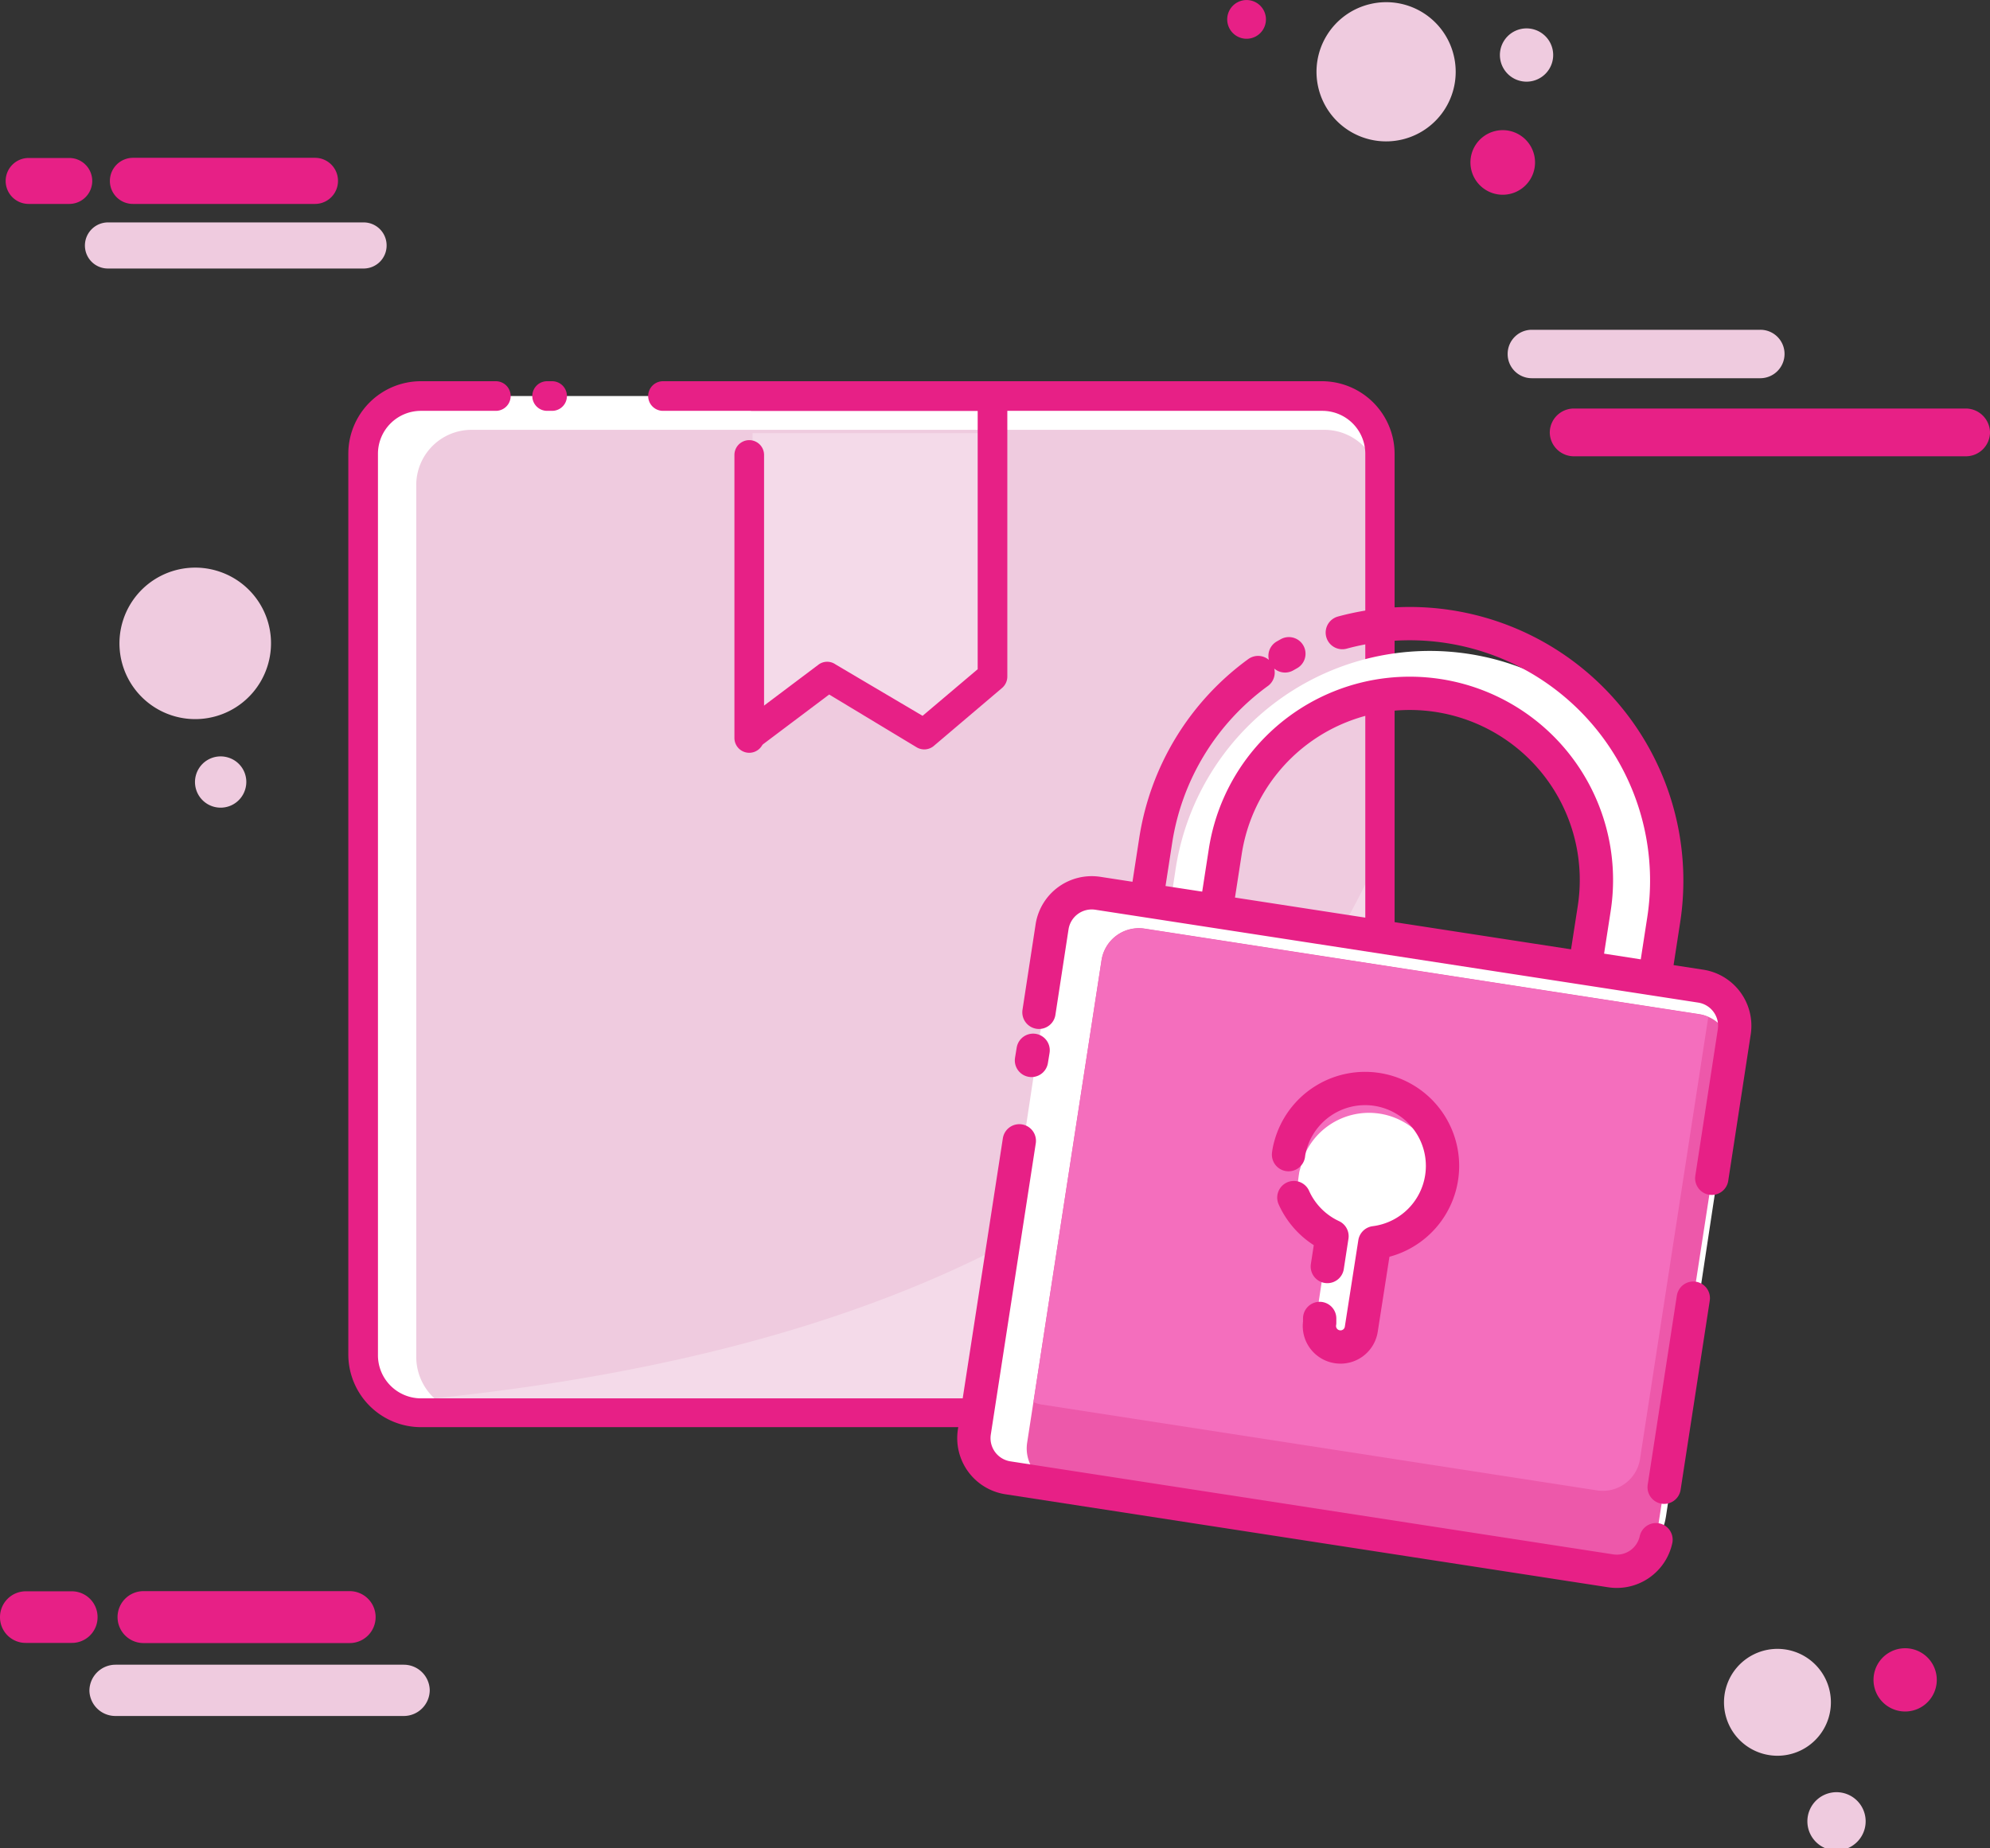
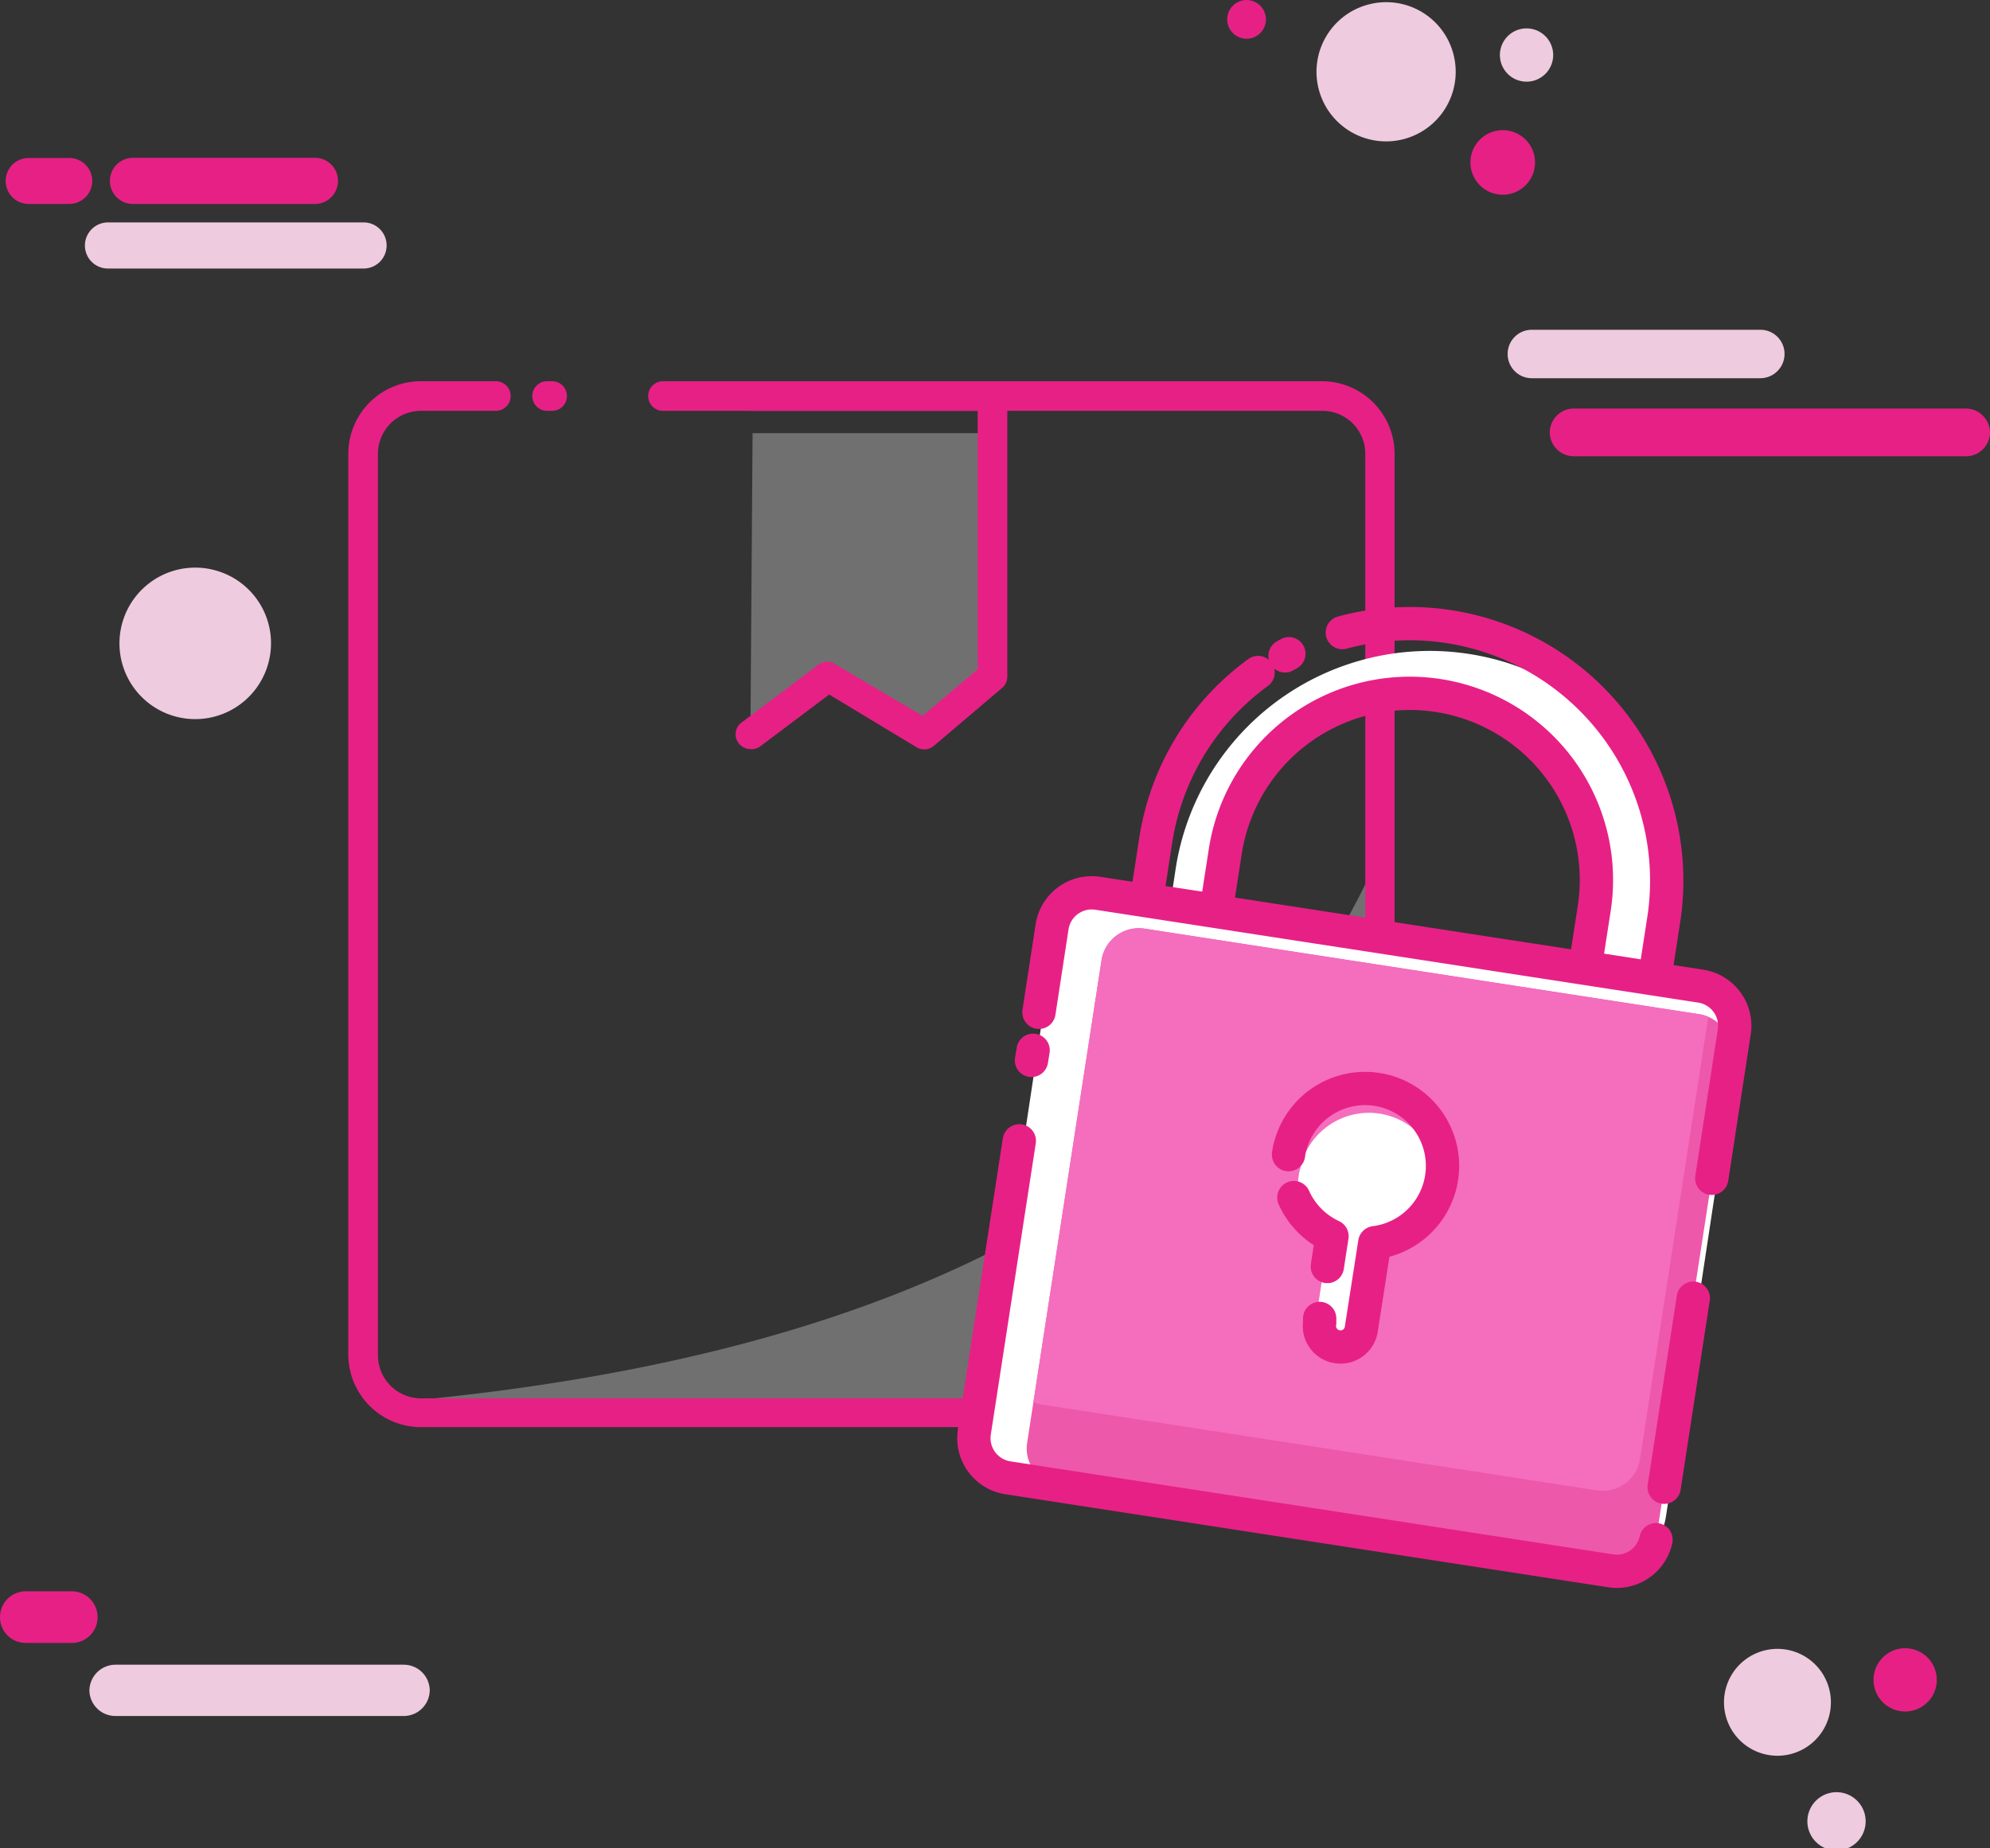
<svg xmlns="http://www.w3.org/2000/svg" id="Calque_1" data-name="Calque 1" viewBox="0 0 119.52 111.03">
  <rect x="0" y="0" width="119.52" height="111.03" fill="#333333" stroke="none" />
  <defs>
    <style>.cls-1,.cls-3{fill:#fff;}.cls-2{fill:#efcbdf;}.cls-3{opacity:0.3;}.cls-4{fill:#e72086;}.cls-5{fill:#ed58aa;}.cls-6{fill:#f46ebd;}.cls-7{fill:none;stroke:#e72086;stroke-linecap:round;stroke-linejoin:round;stroke-width:2px;}</style>
  </defs>
  <title>illustration-security</title>
  <g id="Package">
-     <rect class="cls-1" x="21.81" y="23.79" width="61.05" height="61.05" rx="3.47" />
-     <path class="cls-2" d="M82.87,29.18v52.3a3.33,3.33,0,0,1-3.29,3.36H28.3A3.24,3.24,0,0,1,26.09,84,3.4,3.4,0,0,1,25,81.48V29.18a3.32,3.32,0,0,1,3.29-3.36H79.58A3.33,3.33,0,0,1,82.87,29.18Z" />
    <path class="cls-3" d="M82.87,51.26V81.48a3.33,3.33,0,0,1-3.29,3.36H28.3A3.24,3.24,0,0,1,26.09,84C61.43,80.32,76.13,66.44,82.87,51.26Z" />
    <path class="cls-4" d="M79.39,85.73H25.28a4.37,4.37,0,0,1-4.36-4.36V27.26a4.36,4.36,0,0,1,4.36-4.36h4.5a.89.89,0,0,1,0,1.78h-4.5a2.58,2.58,0,0,0-2.58,2.58V81.37A2.59,2.59,0,0,0,25.28,84H79.39A2.59,2.59,0,0,0,82,81.37V27.26a2.58,2.58,0,0,0-2.59-2.58H39.82a.89.89,0,0,1,0-1.78H79.39a4.37,4.37,0,0,1,4.37,4.36V81.37A4.37,4.37,0,0,1,79.39,85.73Z" />
    <path class="cls-4" d="M33.16,24.68h-.3a.89.89,0,0,1,0-1.78h.3a.89.89,0,0,1,0,1.78Z" />
    <polyline class="cls-3" points="45.2 26.02 59.61 26.02 59.61 40.65 55.5 44.14 49.71 40.65 45.07 44.14" />
    <path class="cls-4" d="M45.07,45a.9.9,0,0,1-.71-.36.88.88,0,0,1,.18-1.24l4.64-3.49a.87.87,0,0,1,1,0L55.41,43l3.31-2.8V24.68H45.2a.89.89,0,0,1,0-1.78H59.61a.89.89,0,0,1,.89.89V40.65a.9.9,0,0,1-.32.68l-4.11,3.49a.89.89,0,0,1-1,.08l-5.27-3.18-4.16,3.13A.9.9,0,0,1,45.07,45Z" />
-     <path class="cls-4" d="M45,45.22a.89.89,0,0,1-.89-.89v-17a.89.89,0,0,1,1.78,0v17A.89.89,0,0,1,45,45.22Z" />
    <path class="cls-1" d="M97.7,44.62a15.44,15.44,0,0,0-27.09,7.57l-.32,2.12,2.75.43.55-3.55a11.21,11.21,0,1,1,22.16,3.42l-.55,3.55,4.18.65.55-3.56A15.34,15.34,0,0,0,97.7,44.62Z" />
    <rect class="cls-1" x="60.61" y="56.23" width="41.46" height="35.54" rx="3.57" transform="matrix(0.99, 0.15, -0.15, 0.99, 12.24, -11.54)" />
    <path class="cls-5" d="M103.94,63.51l-4.48,29a2.25,2.25,0,0,1-2.57,1.89L63.58,89.24a2.26,2.26,0,0,1-1.89-2.57l4.47-29a2.27,2.27,0,0,1,2.58-1.89l33.31,5.14a2.05,2.05,0,0,1,.55.16A2.26,2.26,0,0,1,103.94,63.51Z" />
    <path class="cls-6" d="M102.6,61.09,98.5,87.64a2.26,2.26,0,0,1-2.57,1.89L62.62,84.38a1.67,1.67,0,0,1-.55-.16l4.09-26.54a2.27,2.27,0,0,1,2.58-1.89l33.31,5.14A2.05,2.05,0,0,1,102.6,61.09Z" />
    <line class="cls-7" x1="61.95" y1="63.7" x2="62.05" y2="63.09" />
    <path class="cls-7" d="M99.46,92.49a2.41,2.41,0,0,1-2.72,1.87L60.52,88.77a2.41,2.41,0,0,1-2-2.75l2.7-17.49" />
    <line class="cls-7" x1="101.7" y1="77.98" x2="99.95" y2="89.34" />
    <path class="cls-7" d="M62.4,60.81l.79-5.15a2.41,2.41,0,0,1,2.75-2l36.22,5.58a2.41,2.41,0,0,1,2,2.75l-1.35,8.79" />
    <path class="cls-1" d="M78.05,70.33c-.35,2,0,3.33,1.72,4.11L79,79.53a1.15,1.15,0,0,0,1,1.32h0c.63.1,2-.22,2.06-.85l.73-4.73A4.23,4.23,0,1,0,78.13,70c0,.12-.06.24-.08.36" />
    <path class="cls-7" d="M79.26,79.2l0,.25a1.26,1.26,0,0,0,1.06,1.45h0a1.26,1.26,0,0,0,1.44-1.06l.81-5.19a4.65,4.65,0,1,0-5.07-5.83,3.45,3.45,0,0,0-.11.54" />
    <path class="cls-7" d="M77.71,71.94A4.66,4.66,0,0,0,80,74.26l-.28,1.82" />
    <path class="cls-7" d="M77.41,39.27l-.23.13m-1.62,1a15.36,15.36,0,0,0-6.15,10.1l-.55,3.56,4.18.64.55-3.55a11.21,11.21,0,1,1,22.16,3.42l-.55,3.55,4.18.65.55-3.56A15.44,15.44,0,0,0,80.62,38" />
  </g>
  <path class="cls-2" d="M87.31,3.32a4.18,4.18,0,1,1-5-3.08A4.17,4.17,0,0,1,87.31,3.32Z" />
  <path class="cls-2" d="M93.24,2.93a1.6,1.6,0,1,1-1.93-1.18A1.6,1.6,0,0,1,93.24,2.93Z" />
  <path class="cls-4" d="M92.14,9.3a1.94,1.94,0,1,1-2.33-1.43A1.94,1.94,0,0,1,92.14,9.3Z" />
  <path class="cls-4" d="M76,.89a1.16,1.16,0,1,1-2.26.55A1.16,1.16,0,1,1,76,.89Z" />
  <path class="cls-4" d="M118.06,27.41H94.53A1.45,1.45,0,0,1,93.08,26h0a1.45,1.45,0,0,1,1.45-1.46h23.53A1.46,1.46,0,0,1,119.52,26h0A1.45,1.45,0,0,1,118.06,27.41Z" />
  <path class="cls-2" d="M105.73,22.72H92a1.45,1.45,0,0,1-1.45-1.46h0A1.45,1.45,0,0,1,92,19.81h13.72a1.45,1.45,0,0,1,1.46,1.45h0A1.46,1.46,0,0,1,105.73,22.72Z" />
  <path class="cls-2" d="M6.49,16.13H21.84a1.38,1.38,0,0,0,1.38-1.38h0a1.38,1.38,0,0,0-1.38-1.39H6.49A1.39,1.39,0,0,0,5.1,14.75h0A1.38,1.38,0,0,0,6.49,16.13Z" />
  <path class="cls-4" d="M8,12.25H18.92a1.38,1.38,0,0,0,1.38-1.38h0a1.38,1.38,0,0,0-1.38-1.39H8A1.39,1.39,0,0,0,6.6,10.87h0A1.38,1.38,0,0,0,8,12.25Z" />
  <path class="cls-4" d="M4.16,12.25H1.72A1.38,1.38,0,0,1,.34,10.87h0A1.38,1.38,0,0,1,1.72,9.49H4.16a1.38,1.38,0,0,1,1.38,1.38h0A1.38,1.38,0,0,1,4.16,12.25Z" />
  <path class="cls-2" d="M109.82,103.21a3.21,3.21,0,1,1-2.06-4A3.21,3.21,0,0,1,109.82,103.21Z" />
  <path class="cls-2" d="M112,109.83a1.75,1.75,0,1,1-3.32-1.08,1.75,1.75,0,0,1,3.32,1.08Z" />
  <path class="cls-4" d="M116.23,101.5A1.9,1.9,0,1,1,115,99.1,1.9,1.9,0,0,1,116.23,101.5Z" />
  <path class="cls-2" d="M6.94,103.08H24.25a1.56,1.56,0,0,0,1.56-1.56h0A1.56,1.56,0,0,0,24.25,100H6.94a1.57,1.57,0,0,0-1.57,1.57h0A1.56,1.56,0,0,0,6.94,103.08Z" />
-   <path class="cls-4" d="M8.62,98.7H21a1.56,1.56,0,0,0,1.56-1.56h0A1.56,1.56,0,0,0,21,95.58H8.62a1.56,1.56,0,0,0-1.56,1.56h0A1.56,1.56,0,0,0,8.62,98.7Z" />
  <path class="cls-4" d="M4.31,98.69H1.55A1.54,1.54,0,0,1,0,97.14H0a1.55,1.55,0,0,1,1.55-1.55H4.31a1.55,1.55,0,0,1,1.55,1.55h0A1.54,1.54,0,0,1,4.31,98.69Z" />
  <path class="cls-2" d="M16.05,40.06a4.55,4.55,0,1,1-2.92-5.74A4.54,4.54,0,0,1,16.05,40.06Z" />
-   <path class="cls-2" d="M14.72,47.44a1.54,1.54,0,1,1-1-1.93A1.53,1.53,0,0,1,14.72,47.44Z" />
</svg>